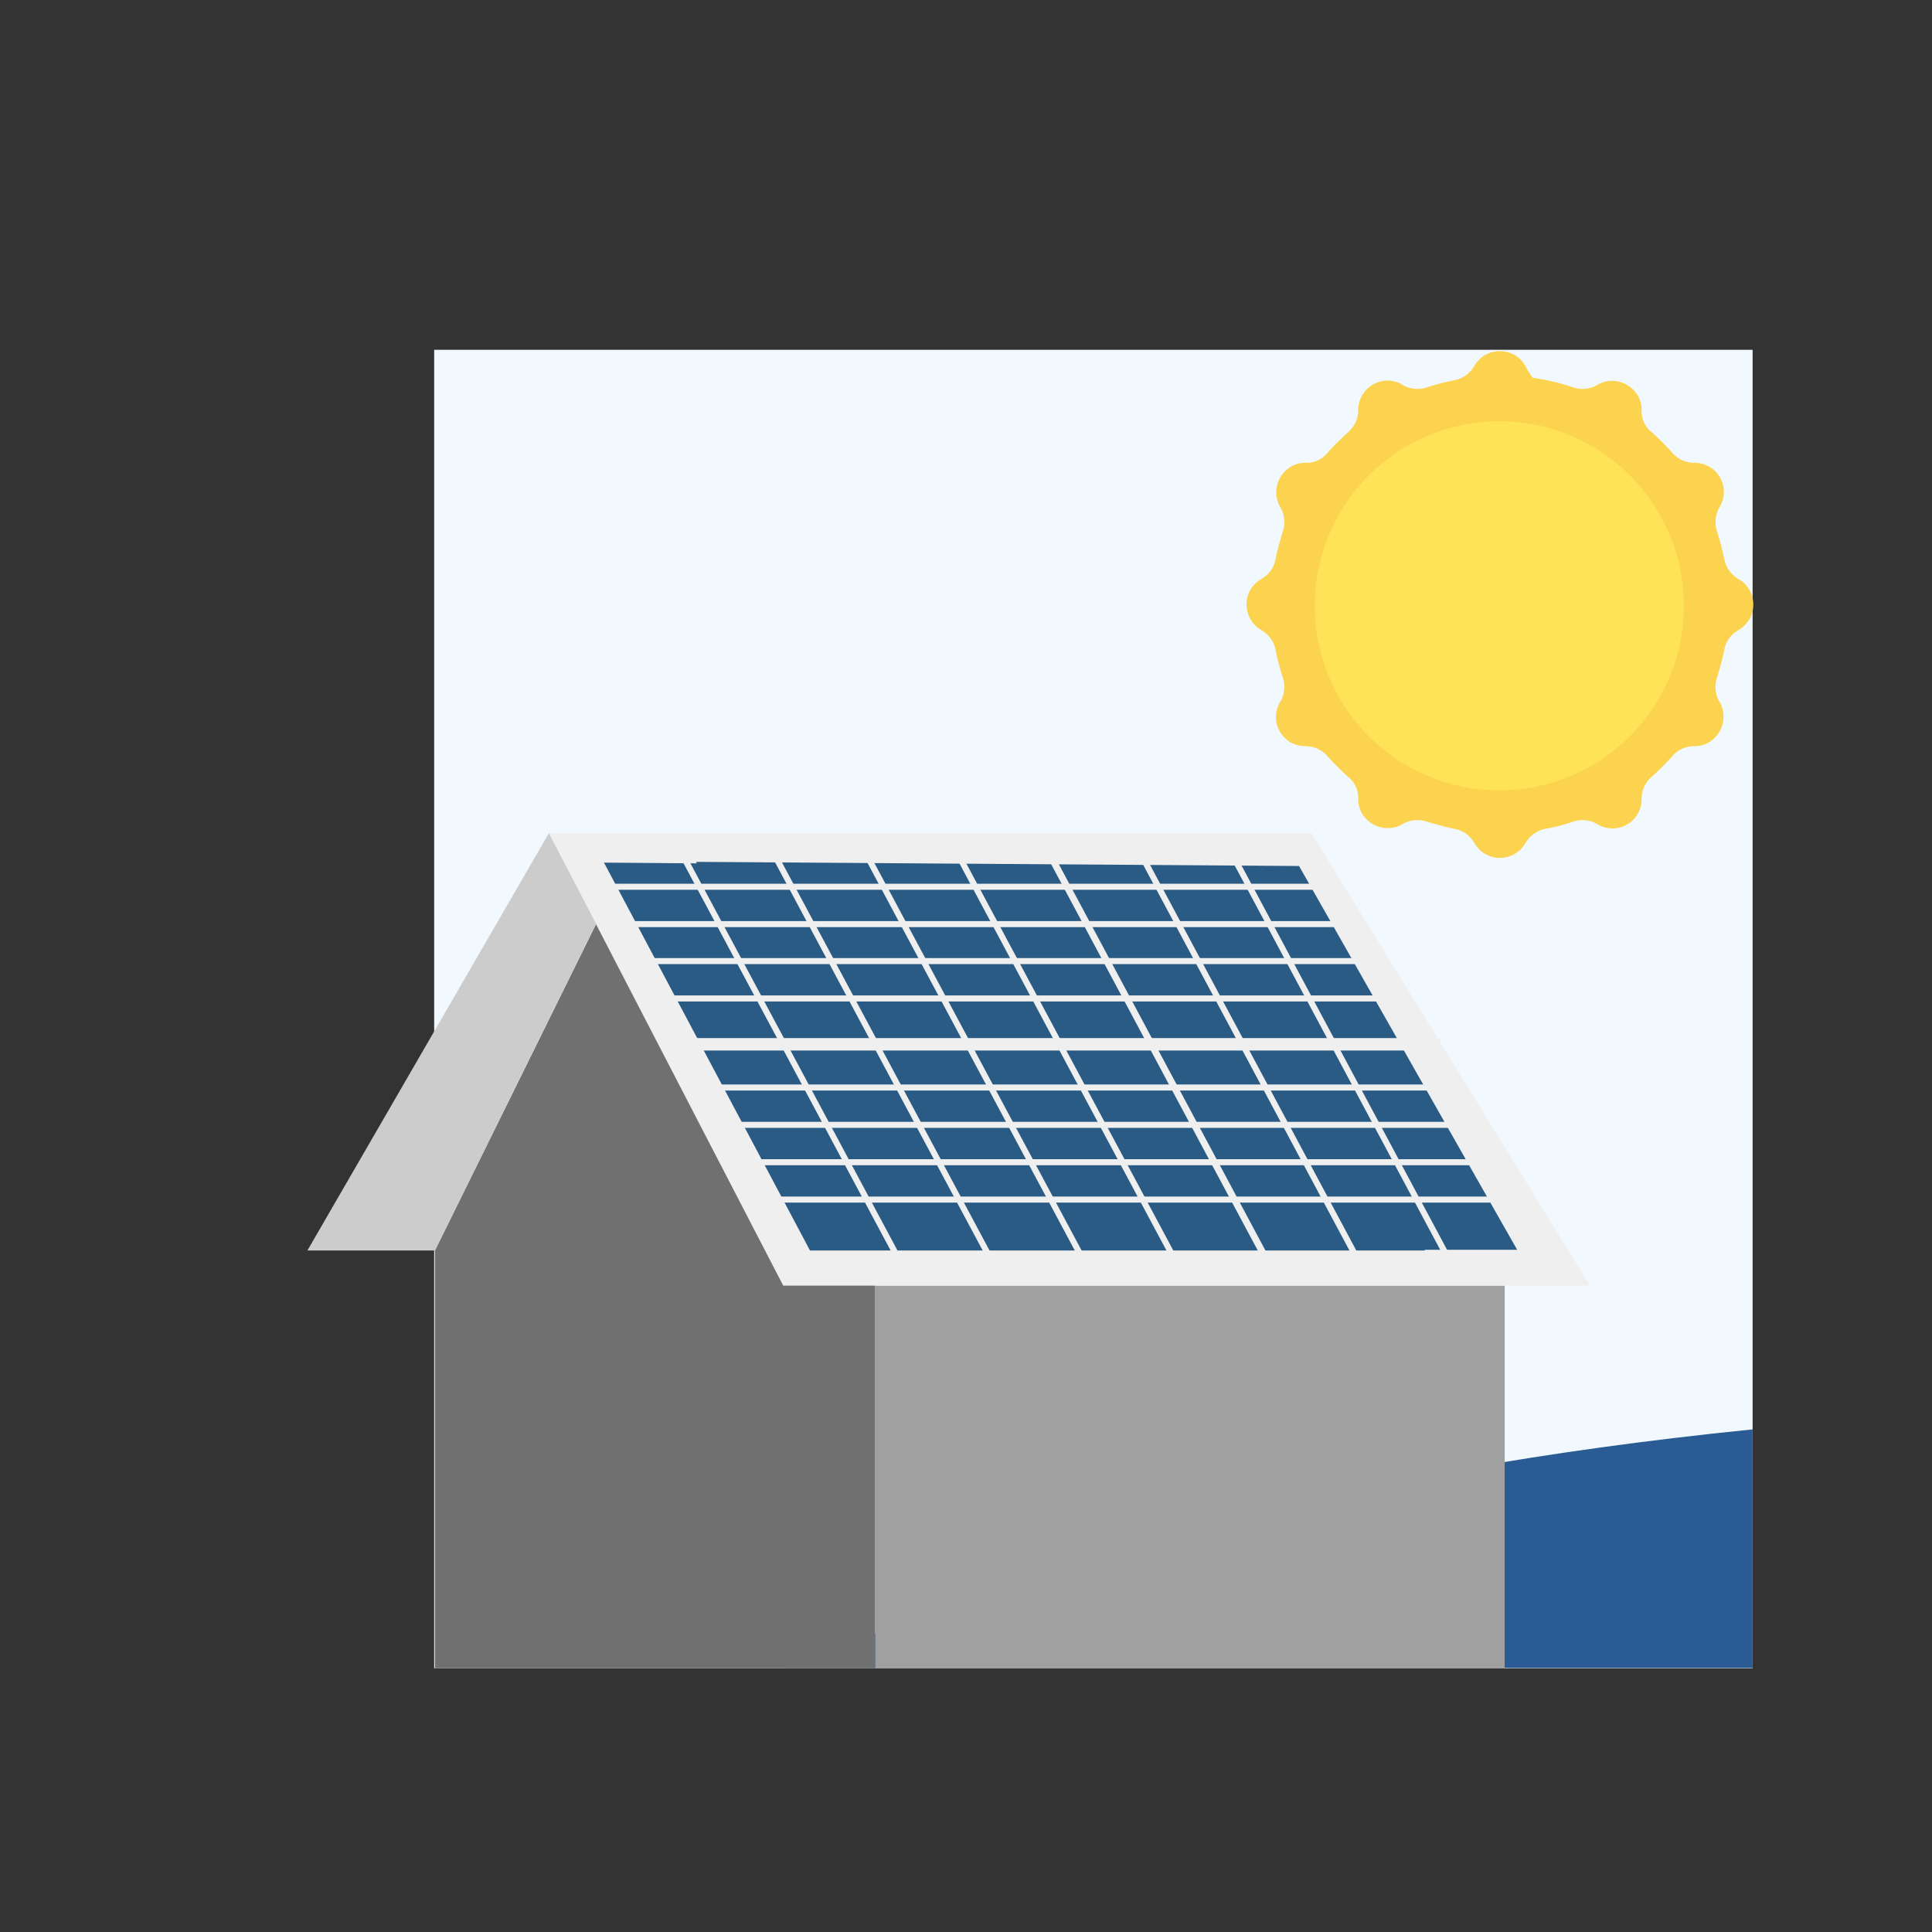
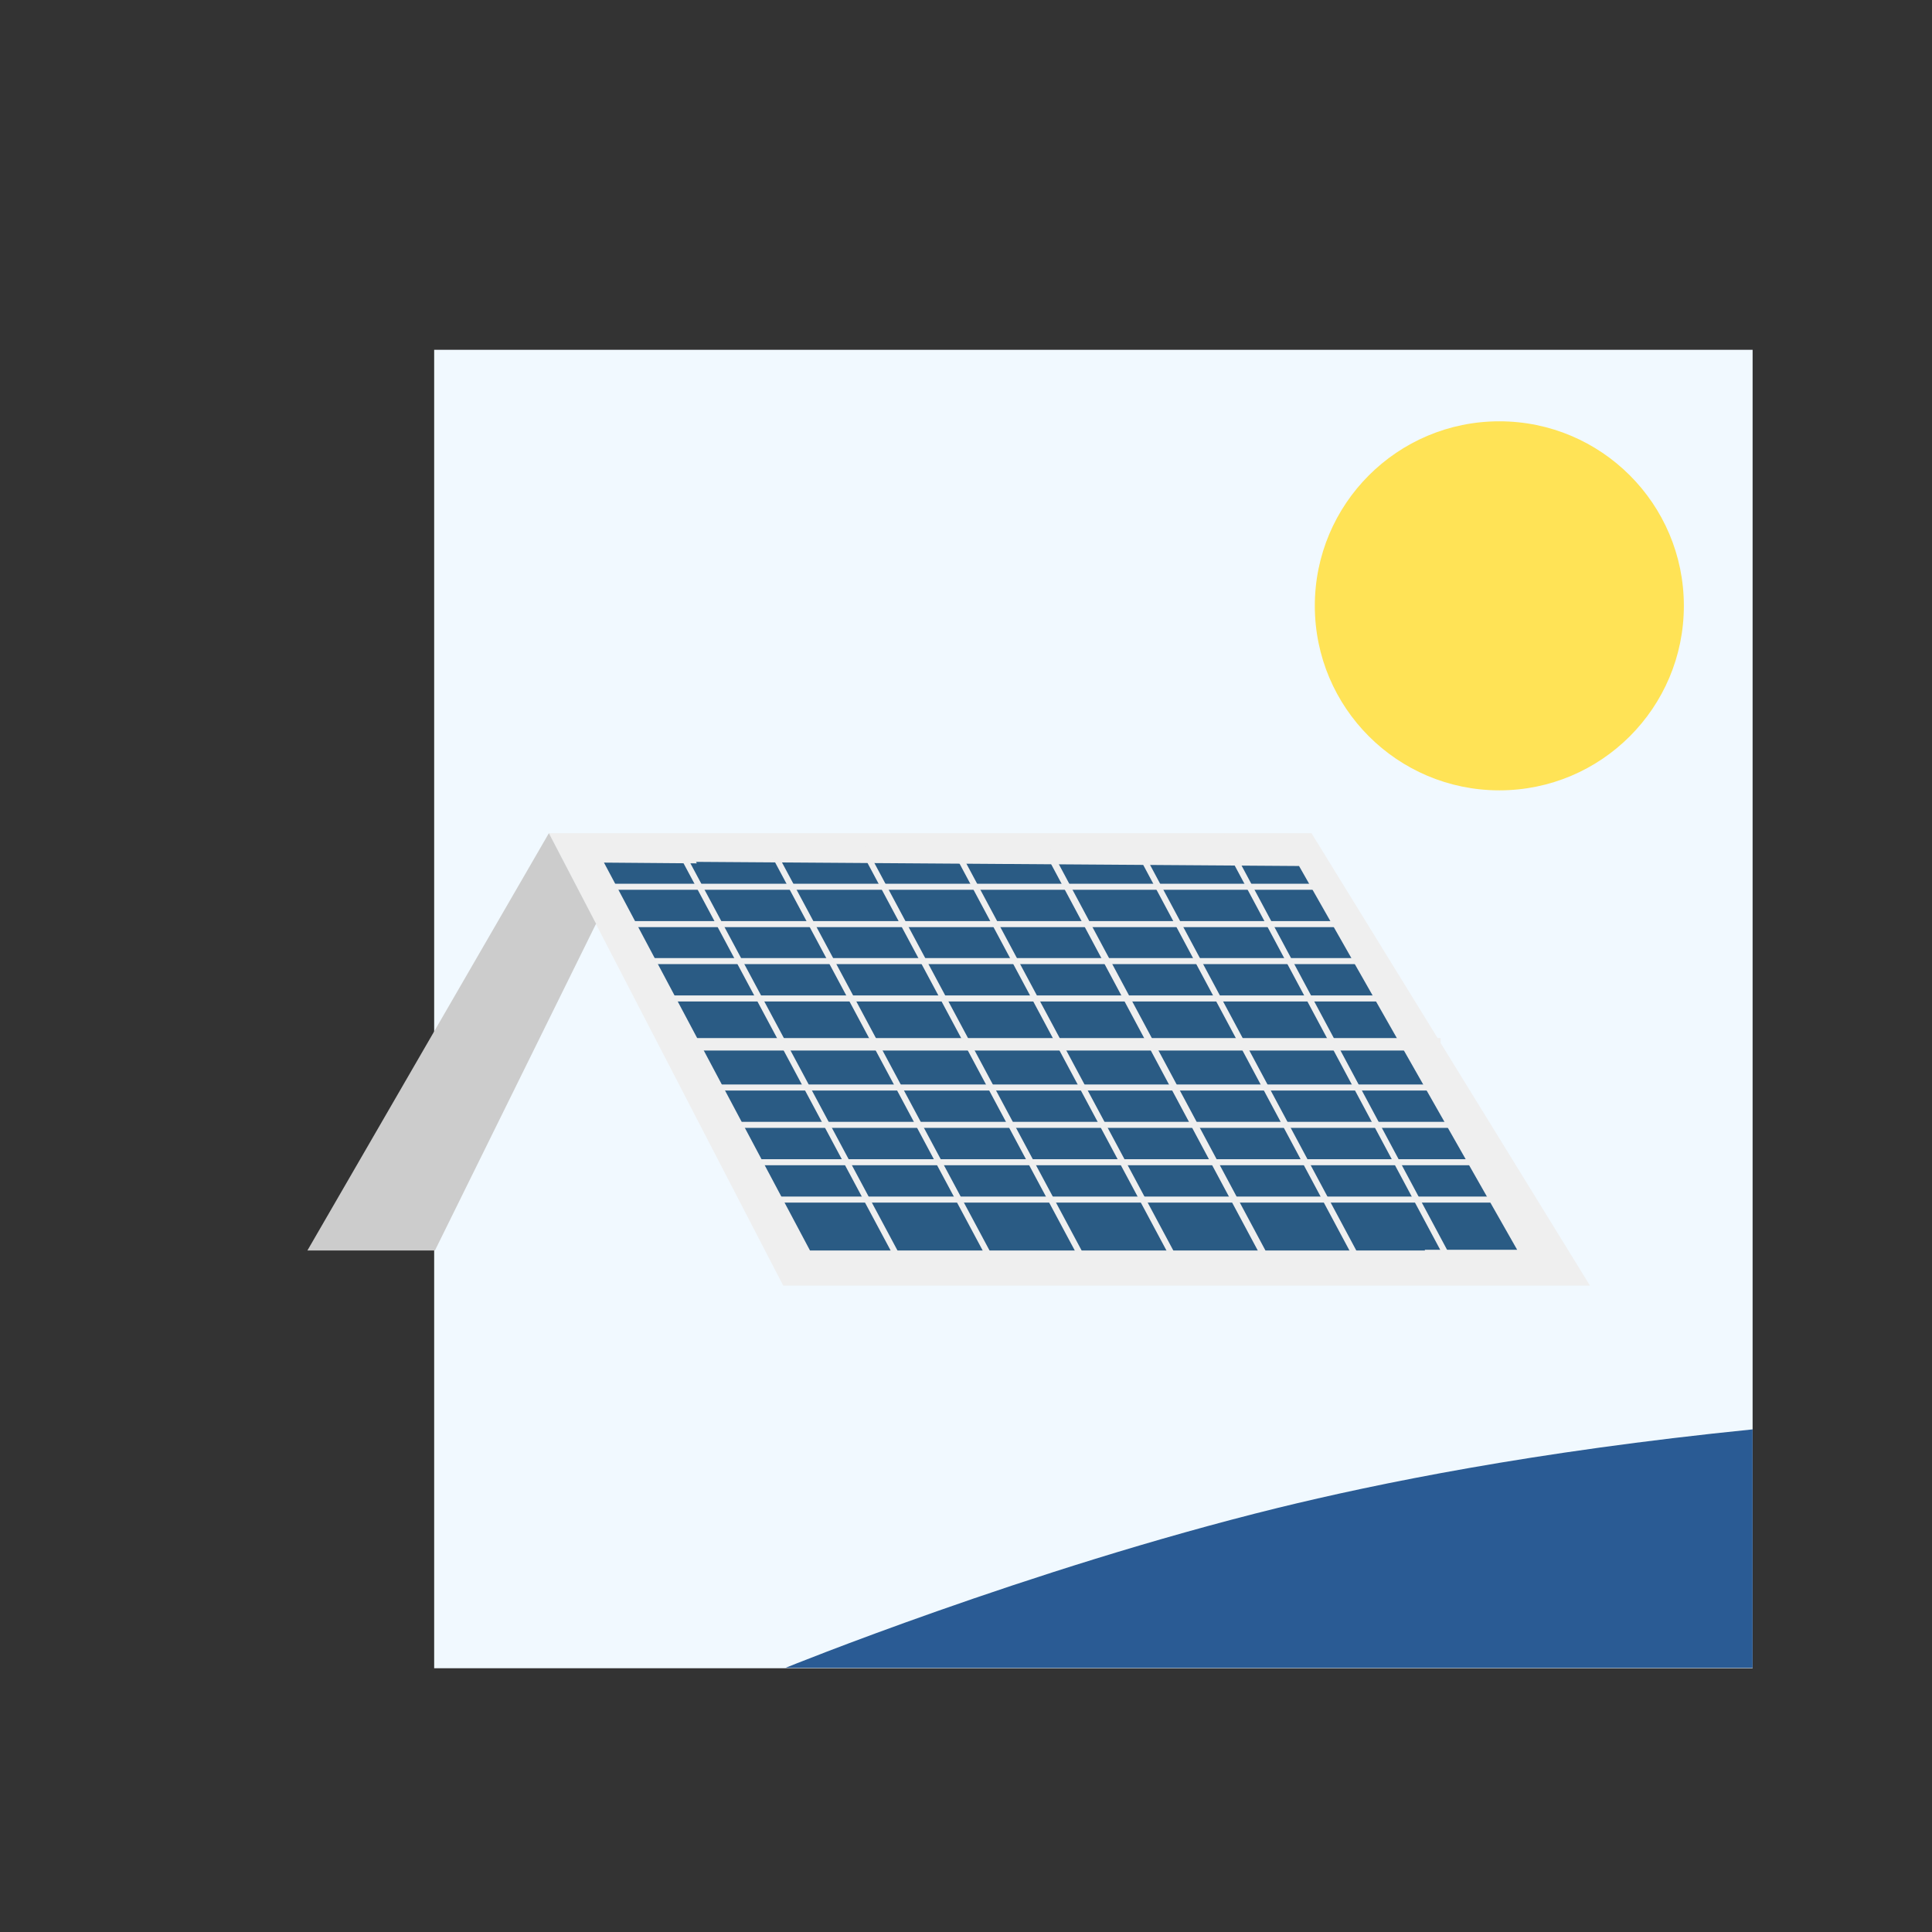
<svg xmlns="http://www.w3.org/2000/svg" viewBox="0 0 512 512">
  <rect x="0" y="0" width="512" height="512" fill="#333333" stroke="none" />
  <defs>
    <style>.cls-1{fill:#f1f9ff;}.cls-2{fill:#2a5b94;}.cls-3{fill:#707070;}.cls-4{fill:#a0a0a0;}.cls-5{fill:#2a5b84;}.cls-6{fill:#efefef;}.cls-7{fill:#ccc;}.cls-8{fill:#fcd34e;}.cls-9{fill:#ffe356;}</style>
  </defs>
  <title>Avantage indépendance</title>
  <g id="Calque_3" data-name="Calque 3">
    <g id="Calque_14-2" data-name="Calque 14">
      <rect id="Rectangle_1230" data-name="Rectangle 1230" class="cls-1" x="115.06" y="92.7" width="349.4" height="349.4" />
      <path id="Tracé_752" data-name="Tracé 752" class="cls-2" d="M464.46,378.8c-58.4,5.9-99.6,14.4-125.8,20.8-66.3,16.3-130.5,42.4-130.5,42.4h256.3Z" />
-       <polygon class="cls-3" points="169.86 220.8 231.96 340.7 231.96 442.1 115.26 442.1 115.26 331.4 169.86 220.8" />
-       <rect class="cls-4" x="231.96" y="340.7" width="166.8" height="101.4" />
      <polygon class="cls-5" points="184.46 228.6 344.26 229.8 402.06 331.4 238.96 331.4 184.46 228.6" />
      <rect class="cls-6" x="203.26" y="275.1" width="178.5" height="3.3" />
      <rect class="cls-6" x="199.86" y="263.8" width="171.8" height="1.6" />
      <rect class="cls-6" x="195.06" y="253.9" width="166.3" height="1.6" />
      <rect class="cls-6" x="189.66" y="244.1" width="166.3" height="1.6" />
      <rect class="cls-6" x="184.46" y="234.2" width="164.6" height="1.6" />
      <rect class="cls-6" x="233.37" y="219.02" width="1.6" height="123.4" transform="translate(-104.71 143.62) rotate(-28.14)" />
      <rect class="cls-6" x="256.53" y="216.71" width="1.6" height="123.4" transform="translate(-100.89 154.26) rotate(-28.14)" />
      <rect class="cls-6" x="281.13" y="217.07" width="1.6" height="123.4" transform="translate(-98.15 165.91) rotate(-28.14)" />
      <rect class="cls-6" x="305.23" y="216.7" width="1.6" height="123.4" transform="translate(-95.13 177.23) rotate(-28.14)" />
      <rect class="cls-6" x="329.88" y="217.15" width="1.6" height="123.4" transform="translate(-92.42 188.91) rotate(-28.14)" />
      <rect class="cls-6" x="330.4" y="218.52" width="1.6" height="123.4" transform="translate(-93.01 189.32) rotate(-28.14)" />
      <rect class="cls-6" x="354.46" y="218.07" width="1.6" height="123.4" transform="translate(-89.95 200.61) rotate(-28.14)" />
      <rect class="cls-6" x="223.56" y="317.1" width="178.1" height="1.6" />
      <rect class="cls-6" x="218.76" y="307.2" width="180.5" height="1.6" />
-       <rect class="cls-6" x="213.36" y="297.3" width="176" height="1.6" />
      <polygon class="cls-6" points="347.56 220.8 323.16 220.8 169.86 220.8 145.46 220.8 207.56 340.7 231.96 340.7 396.96 340.7 421.36 340.7 347.56 220.8" />
-       <rect class="cls-6" x="208.16" y="287.4" width="177.2" height="1.6" />
      <polygon class="cls-5" points="402.06 331.2 344.26 229.5 184.46 228.4 184.66 228.8 160.06 228.6 214.66 331.4 377.66 331.4 377.56 331.2 402.06 331.2" />
      <rect class="cls-6" x="178.86" y="275.1" width="197" height="3.3" />
      <rect class="cls-6" x="175.46" y="263.8" width="190.7" height="1.6" />
      <rect class="cls-6" x="170.76" y="253.9" width="192.2" height="1.6" />
      <rect class="cls-6" x="165.26" y="244.1" width="190.6" height="1.6" />
      <rect class="cls-6" x="160.06" y="234.2" width="190.3" height="1.6" />
      <rect class="cls-6" x="209" y="218.97" width="1.6" height="123.4" transform="translate(-107.57 132.12) rotate(-28.14)" />
      <rect class="cls-6" x="232.16" y="216.67" width="1.6" height="123.4" transform="translate(-103.75 142.76) rotate(-28.14)" />
      <rect class="cls-6" x="256.8" y="217.11" width="1.6" height="123.4" transform="translate(-101.04 154.44) rotate(-28.14)" />
      <rect class="cls-6" x="280.86" y="216.66" width="1.6" height="123.4" transform="translate(-97.99 165.73) rotate(-28.14)" />
      <rect class="cls-6" x="305.51" y="217.11" width="1.6" height="123.4" transform="translate(-95.28 177.41) rotate(-28.14)" />
      <rect class="cls-6" x="306.03" y="218.48" width="1.6" height="123.4" transform="translate(-95.87 177.82) rotate(-28.14)" />
      <rect class="cls-6" x="330.13" y="218.11" width="1.6" height="123.4" transform="translate(-92.85 189.14) rotate(-28.14)" />
      <rect class="cls-6" x="353.45" y="214.11" width="1.6" height="128.3" transform="translate(-89.36 199.95) rotate(-28.14)" />
      <rect class="cls-6" x="199.16" y="317.1" width="198.2" height="1.6" />
      <rect class="cls-6" x="194.46" y="307.2" width="196.3" height="1.6" />
      <rect class="cls-6" x="188.96" y="297.3" width="196.8" height="1.6" />
      <rect class="cls-6" x="183.76" y="287.4" width="196" height="1.6" />
      <polygon class="cls-7" points="145.46 220.8 81.46 331.4 115.26 331.4 157.96 244.8 145.46 220.8" />
      <g id="Groupe_460" data-name="Groupe 460">
-         <path id="Tracé_746" data-name="Tracé 746" class="cls-8" d="M406.24,100.15a54.5,54.5,0,0,1,10.6,2.5,7.86,7.86,0,0,0,6.2-.5c.1-.1.2-.1.3-.2a7.91,7.91,0,0,1,10.7,2.9,7.46,7.46,0,0,1,1,3.8v.3a7.06,7.06,0,0,0,2.7,5.6,68.78,68.78,0,0,1,5.4,5.4,7.71,7.71,0,0,0,5.6,2.7h.3a7.73,7.73,0,0,1,7.8,7.7,8,8,0,0,1-1.1,4c-.1.1-.1.2-.2.3a7.89,7.89,0,0,0-.5,6.2,65.38,65.38,0,0,1,1.9,7.3,7.74,7.74,0,0,0,3.5,5.1c.1.1.2.1.3.2a7.82,7.82,0,0,1,2.9,10.6,8.06,8.06,0,0,1-2.9,2.9c-.1.1-.2.1-.3.2a7.41,7.41,0,0,0-3.5,5.1c-.5,2.5-1.2,4.9-1.9,7.3a7.86,7.86,0,0,0,.5,6.2c.1.1.1.2.2.3a7.91,7.91,0,0,1-2.9,10.7,7.46,7.46,0,0,1-3.8,1h-.3a7.54,7.54,0,0,0-5.6,2.7,68.78,68.78,0,0,1-5.4,5.4,7.71,7.71,0,0,0-2.7,5.6v.3a7.73,7.73,0,0,1-7.7,7.8,8,8,0,0,1-4-1.1c-.1-.1-.2-.1-.3-.2a7.89,7.89,0,0,0-6.2-.5,46.08,46.08,0,0,1-7.3,1.9,7.74,7.74,0,0,0-5.1,3.5c-.1.1-.1.2-.2.3a7.82,7.82,0,0,1-10.6,2.9,8.06,8.06,0,0,1-2.9-2.9c-.1-.1-.1-.2-.2-.3a7.41,7.41,0,0,0-5.1-3.5c-2.5-.5-4.9-1.2-7.3-1.9a7.86,7.86,0,0,0-6.2.5c-.1.1-.2.1-.3.2a7.91,7.91,0,0,1-10.7-2.9,7.46,7.46,0,0,1-1-3.8v-.3a7.06,7.06,0,0,0-2.7-5.6,68.78,68.78,0,0,1-5.4-5.4,7.71,7.71,0,0,0-5.6-2.7h-.3a7.73,7.73,0,0,1-7.8-7.7,8,8,0,0,1,1.1-4c.1-.1.1-.2.2-.3a7.89,7.89,0,0,0,.5-6.2,65.38,65.38,0,0,1-1.9-7.3,7.74,7.74,0,0,0-3.5-5.1c-.1-.1-.2-.1-.3-.2a7.82,7.82,0,0,1-2.9-10.6,8.06,8.06,0,0,1,2.9-2.9c.1-.1.2-.1.3-.2a7.41,7.41,0,0,0,3.5-5.1c.5-2.5,1.2-4.9,1.9-7.3a7.86,7.86,0,0,0-.5-6.2c-.1-.1-.1-.2-.2-.3a7.91,7.91,0,0,1,2.9-10.7,7.46,7.46,0,0,1,3.8-1h.3a7.06,7.06,0,0,0,5.6-2.7,68.78,68.78,0,0,1,5.4-5.4,7.71,7.71,0,0,0,2.7-5.6v-.3a7.81,7.81,0,0,1,7.8-7.8,7.65,7.65,0,0,1,3.9,1.1c.1.1.2.1.3.2a7.89,7.89,0,0,0,6.2.5,65.38,65.38,0,0,1,7.3-1.9,7.74,7.74,0,0,0,5.1-3.5c.1-.1.1-.2.2-.3a7.82,7.82,0,0,1,10.6-2.9,8.06,8.06,0,0,1,2.9,2.9,15.5,15.5,0,0,0,2,3.2Z" />
        <circle id="Ellipse_327" data-name="Ellipse 327" class="cls-9" cx="397.34" cy="160.55" r="48.9" />
      </g>
    </g>
  </g>
</svg>